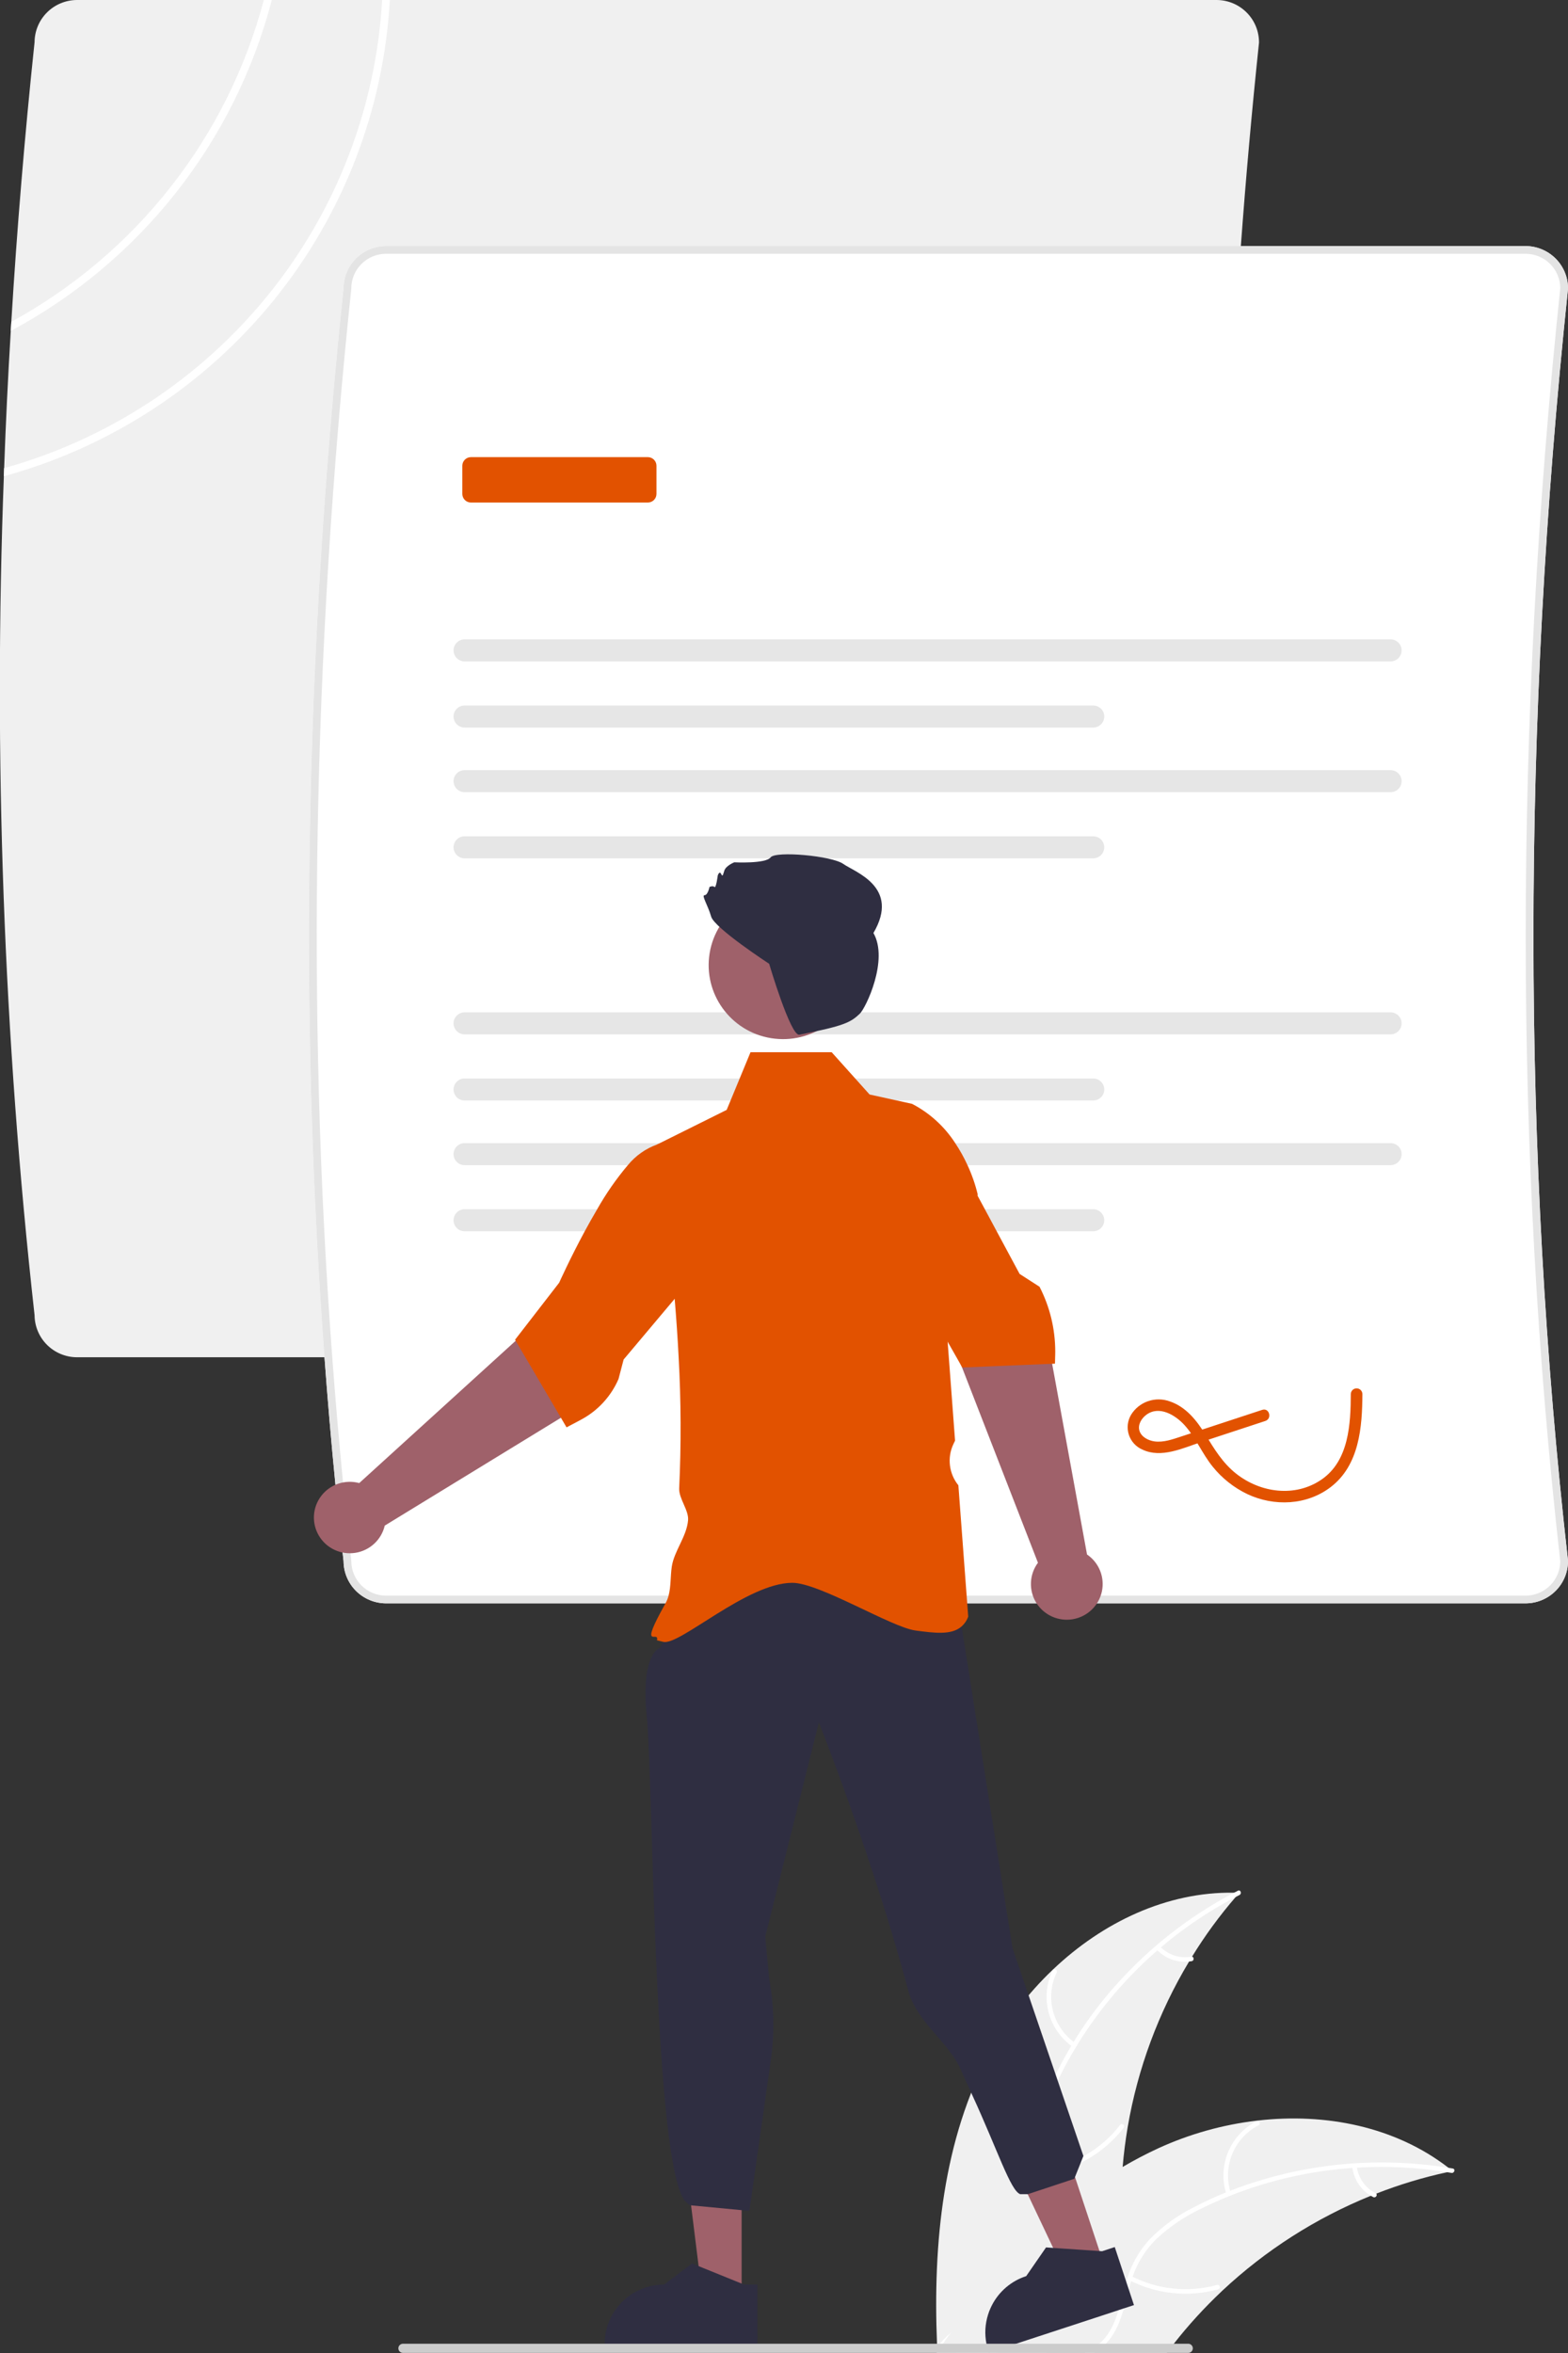
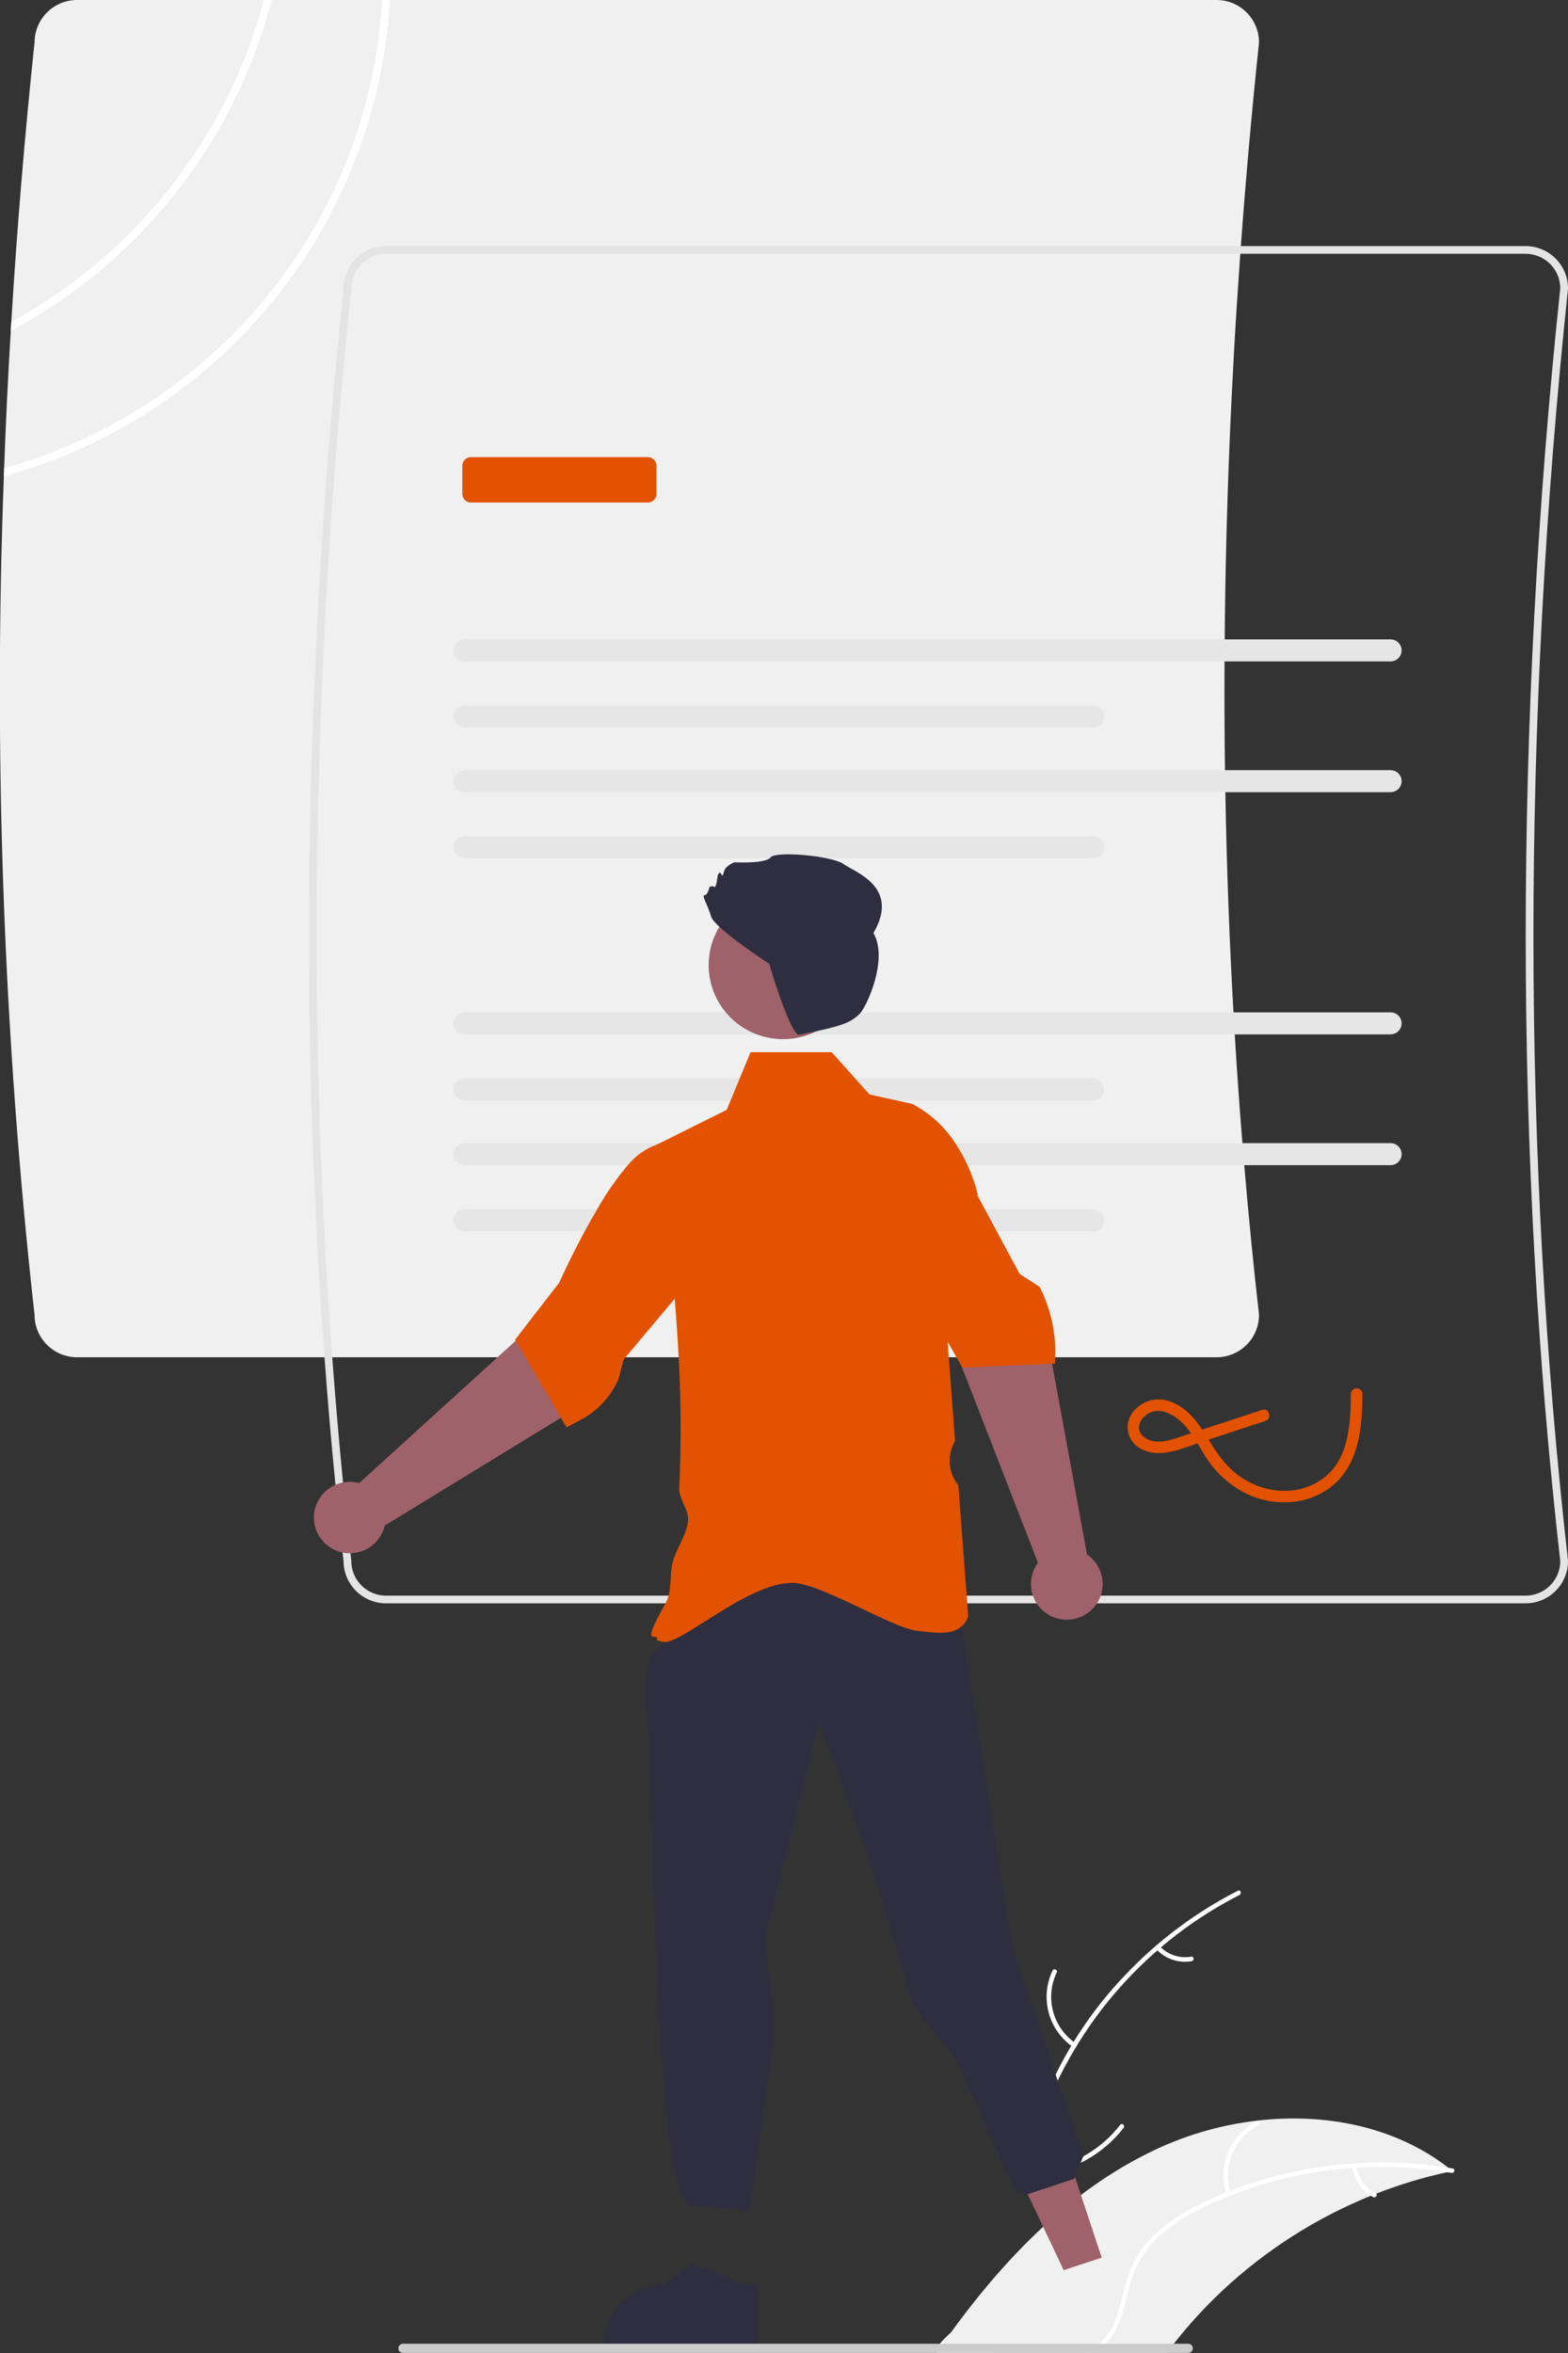
<svg xmlns="http://www.w3.org/2000/svg" width="106" height="159" viewBox="0 0 106 159" fill="none">
  <rect x="0" y="0" width="106" height="159" fill="#333333" stroke="none" />
  <g clip-path="url(#clip0_2504_830)">
-     <path d="M83.781 127.903C83.7 127.994 83.619 128.087 83.541 128.181C82.447 129.444 81.458 130.794 80.585 132.218C80.515 132.327 80.447 132.439 80.384 132.548C78.317 135.988 76.911 139.78 76.235 143.731C76.084 144.624 75.969 145.523 75.893 146.428C75.838 147.124 75.805 147.821 75.794 148.519C75.752 151.45 76.013 154.71 74.115 156.95C73.607 157.539 72.988 158.023 72.292 158.374C71.768 158.644 71.214 158.852 70.642 158.995H64.722C64.425 158.951 64.127 158.904 63.829 158.857C63.822 158.857 63.814 158.855 63.806 158.855L63.746 158.875L63.388 158.995L63.372 159V158.995C63.373 158.984 63.372 158.974 63.37 158.964C63.37 158.945 63.369 158.925 63.367 158.907V158.904C63.365 158.852 63.362 158.803 63.362 158.751L63.354 158.613C63.354 158.613 63.352 158.61 63.354 158.61C63.352 158.532 63.346 158.454 63.344 158.374C63.069 151.593 63.738 144.585 66.955 138.615C68.058 136.569 69.479 134.709 71.164 133.104C71.174 133.094 71.184 133.084 71.195 133.076C74.54 129.901 78.865 127.825 83.429 127.895C83.546 127.895 83.664 127.897 83.781 127.903Z" fill="#F0F0F0" />
    <path d="M83.795 128.049C78.625 130.689 74.423 134.882 71.785 140.033C71.198 141.132 70.788 142.317 70.571 143.543C70.398 144.744 70.552 145.969 71.016 147.091C71.427 148.145 71.971 149.177 72.118 150.313C72.184 150.895 72.126 151.485 71.948 152.044C71.769 152.602 71.473 153.117 71.081 153.554C70.13 154.669 68.835 155.377 67.543 156.026C66.109 156.746 64.609 157.472 63.613 158.774C63.492 158.932 63.253 158.737 63.374 158.579C65.106 156.313 68.156 155.819 70.234 153.976C71.203 153.117 71.918 151.961 71.837 150.63C71.767 149.466 71.207 148.402 70.781 147.338C70.312 146.25 70.118 145.064 70.216 143.885C70.37 142.652 70.733 141.454 71.29 140.342C72.506 137.819 74.112 135.503 76.05 133.476C78.25 131.152 80.833 129.219 83.687 127.761C83.864 127.67 83.97 127.96 83.795 128.049Z" fill="white" />
    <path d="M72.537 138.325C71.728 137.767 71.145 136.942 70.892 135.996C70.638 135.05 70.731 134.045 71.154 133.161C71.24 132.983 71.523 133.107 71.437 133.286C71.042 134.109 70.955 135.045 71.193 135.925C71.431 136.805 71.977 137.572 72.733 138.087C72.897 138.199 72.7 138.436 72.537 138.325Z" fill="white" />
    <path d="M70.736 146.583C72.718 146.244 74.499 145.174 75.723 143.587C75.845 143.429 76.084 143.625 75.963 143.782C74.685 145.431 72.83 146.541 70.767 146.889C70.57 146.922 70.541 146.616 70.736 146.583Z" fill="white" />
    <path d="M78.412 131.527C78.68 131.807 79.013 132.017 79.382 132.138C79.752 132.259 80.146 132.286 80.528 132.218C80.725 132.183 80.754 132.489 80.559 132.524C80.136 132.598 79.701 132.567 79.292 132.434C78.884 132.302 78.514 132.072 78.216 131.765C78.185 131.738 78.166 131.701 78.162 131.66C78.158 131.62 78.169 131.58 78.194 131.548C78.22 131.517 78.258 131.497 78.299 131.493C78.339 131.489 78.38 131.501 78.412 131.527Z" fill="white" />
    <path d="M98.198 146.703C98.078 146.729 97.958 146.755 97.835 146.783H97.832C96.196 147.137 94.591 147.622 93.033 148.233C92.913 148.28 92.793 148.327 92.673 148.376H92.67C88.956 149.881 85.553 152.055 82.633 154.788C82.622 154.799 82.612 154.807 82.602 154.817C82.595 154.825 82.588 154.832 82.581 154.838L82.568 154.851C81.409 155.943 80.334 157.121 79.353 158.374C79.353 158.376 79.351 158.379 79.348 158.382C79.191 158.584 79.032 158.787 78.875 158.995H63.389L63.373 159V158.995H63.308C63.308 158.992 63.31 158.99 63.313 158.987C63.313 158.984 63.315 158.984 63.315 158.982C63.334 158.956 63.352 158.93 63.368 158.907V158.904C63.372 158.896 63.377 158.889 63.383 158.883C63.399 158.857 63.417 158.836 63.43 158.813C63.535 158.667 63.637 158.519 63.741 158.374C63.911 158.132 64.083 157.891 64.258 157.652L64.258 157.651L64.259 157.65L64.26 157.649L64.261 157.649V157.646C64.263 157.644 64.263 157.641 64.266 157.639L64.271 157.633C66.425 154.666 68.849 151.85 71.624 149.491C71.708 149.418 71.791 149.345 71.88 149.278C73.137 148.22 74.479 147.266 75.893 146.428C76.666 145.973 77.463 145.555 78.283 145.175C80.397 144.205 82.652 143.572 84.965 143.299H84.97C84.975 143.299 84.98 143.297 84.988 143.297C84.996 143.297 85.001 143.294 85.006 143.294C89.605 142.764 94.318 143.697 97.924 146.487C98.018 146.56 98.107 146.63 98.198 146.703Z" fill="#F0F0F0" />
    <path d="M63.307 158.995H63.372V159L63.388 158.995H67.532C66.297 158.784 65.064 158.621 63.829 158.857C63.8 158.862 63.774 158.867 63.746 158.875C63.62 158.899 63.495 158.93 63.37 158.964C63.362 158.966 63.351 158.969 63.344 158.971C63.332 158.974 63.322 158.98 63.312 158.987C63.306 158.988 63.299 158.991 63.294 158.995H63.307Z" fill="white" />
    <path d="M98.122 146.83C98.026 146.815 97.932 146.796 97.835 146.783H97.833C95.818 146.457 93.773 146.354 91.736 146.477C91.634 146.482 91.529 146.49 91.425 146.495C88.597 146.691 85.816 147.321 83.181 148.363C83.179 148.363 83.179 148.363 83.179 148.366C83.15 148.376 83.121 148.386 83.095 148.397C82.482 148.644 81.876 148.914 81.283 149.205C80.149 149.73 79.105 150.43 78.189 151.278C77.456 151.998 76.901 152.878 76.567 153.848C76.533 153.947 76.499 154.043 76.468 154.141C76.445 154.219 76.421 154.3 76.398 154.378C76.089 155.466 75.899 156.615 75.33 157.61C75.171 157.888 74.978 158.144 74.755 158.374C74.525 158.612 74.265 158.821 73.982 158.995H73.324C73.684 158.84 74.018 158.63 74.314 158.374C74.544 158.176 74.745 157.948 74.912 157.696C75.559 156.724 75.758 155.539 76.061 154.435C76.11 154.256 76.162 154.082 76.22 153.908C76.522 152.955 77.026 152.078 77.701 151.338C78.569 150.446 79.584 149.707 80.701 149.153C81.406 148.784 82.13 148.45 82.873 148.15C82.97 148.108 83.067 148.072 83.163 148.036C87.856 146.218 92.953 145.684 97.924 146.487C98.021 146.5 98.115 146.518 98.211 146.534C98.407 146.568 98.318 146.864 98.122 146.83Z" fill="white" />
    <path d="M82.916 148.29C82.608 147.36 82.642 146.352 83.012 145.445C83.382 144.538 84.064 143.791 84.936 143.338C85.113 143.247 85.263 143.516 85.086 143.608C84.273 144.028 83.638 144.723 83.295 145.568C82.952 146.414 82.924 147.353 83.216 148.217C83.28 148.405 82.978 148.476 82.916 148.29Z" fill="white" />
-     <path d="M76.482 153.805C78.269 154.721 80.339 154.934 82.277 154.4C82.469 154.347 82.541 154.646 82.35 154.699C80.332 155.251 78.179 155.026 76.321 154.068C76.144 153.976 76.306 153.714 76.482 153.805Z" fill="white" />
    <path d="M91.721 146.381C91.765 146.766 91.904 147.133 92.126 147.451C92.348 147.769 92.646 148.027 92.993 148.202C93.171 148.291 93.008 148.553 92.831 148.464C92.449 148.269 92.121 147.984 91.875 147.634C91.629 147.283 91.473 146.878 91.42 146.454C91.412 146.414 91.419 146.373 91.44 146.339C91.462 146.304 91.495 146.279 91.534 146.268C91.574 146.259 91.616 146.265 91.651 146.287C91.686 146.308 91.711 146.342 91.721 146.381Z" fill="white" />
    <path d="M82.792 43.205C82.863 34.602 83.215 25.917 83.847 17.148C83.858 16.974 83.871 16.802 83.884 16.628C84.218 12.063 84.627 7.482 85.111 2.884V2.858C85.111 2.1 84.808 1.373 84.269 0.838C83.731 0.302 83 0 82.239 0H5.209C4.45 0.001 3.723 0.301 3.185 0.834C2.647 1.367 2.342 2.09 2.337 2.845C1.669 9.177 1.145 15.477 0.765 21.747C0.75 21.952 0.739 22.155 0.729 22.36C0.541 25.459 0.391 28.551 0.28 31.635C0.272 31.817 0.264 31.999 0.261 32.181C-0.452 51.103 0.242 70.052 2.337 88.873C2.343 89.628 2.648 90.35 3.185 90.882C3.723 91.415 4.451 91.714 5.209 91.715H82.239C83 91.715 83.731 91.414 84.269 90.878C84.808 90.342 85.111 89.615 85.111 88.857V88.829C84.732 85.485 84.4 82.119 84.114 78.732C84.072 78.236 84.031 77.74 83.991 77.243C83.792 74.804 83.619 72.355 83.471 69.896C83.44 69.4 83.411 68.903 83.385 68.407C83.106 63.486 82.923 58.527 82.837 53.53C82.826 53.034 82.818 52.54 82.811 52.041C82.779 49.602 82.77 47.152 82.782 44.694C82.782 44.197 82.784 43.701 82.792 43.205Z" fill="#F0F0F0" />
-     <path d="M106 19.486C105.999 18.728 105.697 18.002 105.158 17.466C104.619 16.93 103.889 16.629 103.128 16.628H26.098C25.339 16.63 24.611 16.93 24.073 17.462C23.535 17.995 23.231 18.718 23.226 19.473C20.625 44.148 20.194 68.386 21.936 91.715C22.148 94.602 22.395 97.474 22.678 100.331C22.829 101.861 22.99 103.387 23.161 104.909C23.182 105.106 23.202 105.304 23.226 105.501C23.231 106.256 23.536 106.978 24.074 107.511C24.612 108.043 25.34 108.342 26.098 108.344H103.128C103.889 108.343 104.619 108.042 105.158 107.506C105.697 106.97 105.999 106.243 106 105.486V105.457C102.885 77.976 102.885 49.061 106 19.512V19.486Z" fill="white" />
    <path d="M106 19.486C105.999 18.728 105.697 18.002 105.158 17.466C104.619 16.93 103.889 16.629 103.128 16.628H26.098C25.339 16.63 24.611 16.93 24.073 17.462C23.535 17.995 23.231 18.718 23.226 19.473C20.625 44.148 20.194 68.386 21.936 91.715C22.148 94.602 22.395 97.474 22.678 100.331C22.829 101.861 22.99 103.387 23.161 104.909C23.182 105.106 23.202 105.304 23.226 105.501C23.231 106.256 23.536 106.978 24.074 107.511C24.612 108.043 25.34 108.342 26.098 108.344H103.128C103.889 108.343 104.619 108.042 105.158 107.506C105.697 106.97 105.999 106.243 106 105.486V105.457C102.885 77.976 102.885 49.061 106 19.512V19.486ZM105.478 105.501C105.473 106.118 105.223 106.709 104.783 107.144C104.343 107.579 103.748 107.823 103.128 107.824H26.098C25.475 107.823 24.878 107.576 24.438 107.138C23.997 106.7 23.749 106.105 23.748 105.486V105.457C23.73 105.291 23.712 105.122 23.693 104.956C23.513 103.365 23.345 101.771 23.189 100.172C22.915 97.369 22.672 94.55 22.461 91.715C20.719 68.399 21.148 44.177 23.748 19.512V19.486C23.749 18.866 23.997 18.272 24.438 17.834C24.878 17.395 25.475 17.149 26.098 17.148H103.128C103.748 17.148 104.344 17.393 104.784 17.828C105.225 18.264 105.474 18.855 105.478 19.473C102.362 49.046 102.362 77.992 105.478 105.501Z" fill="#E4E4E4" />
    <path d="M31.408 43.205C31.209 43.206 31.02 43.284 30.88 43.424C30.74 43.563 30.661 43.753 30.661 43.95C30.661 44.147 30.74 44.336 30.88 44.476C31.02 44.615 31.209 44.694 31.408 44.694H94.005C94.204 44.694 94.393 44.615 94.533 44.476C94.673 44.336 94.752 44.147 94.752 43.95C94.752 43.753 94.673 43.563 94.533 43.424C94.393 43.284 94.204 43.206 94.005 43.205H31.408Z" fill="#E6E6E6" />
    <path d="M31.408 47.674C31.21 47.674 31.02 47.753 30.88 47.892C30.74 48.032 30.661 48.221 30.661 48.418C30.661 48.616 30.74 48.805 30.88 48.944C31.02 49.084 31.21 49.163 31.408 49.163H73.903C74.102 49.163 74.292 49.084 74.432 48.944C74.572 48.805 74.65 48.616 74.65 48.418C74.65 48.221 74.572 48.032 74.432 47.892C74.292 47.753 74.102 47.674 73.903 47.674H31.408Z" fill="#E6E6E6" />
    <path d="M31.408 52.041C31.21 52.042 31.02 52.12 30.88 52.26C30.74 52.4 30.661 52.589 30.661 52.786C30.661 52.983 30.74 53.173 30.88 53.312C31.02 53.452 31.21 53.531 31.408 53.531H94.006C94.204 53.531 94.394 53.452 94.534 53.312C94.674 53.173 94.753 52.983 94.753 52.786C94.753 52.589 94.674 52.4 94.534 52.26C94.394 52.12 94.204 52.042 94.006 52.041H31.408Z" fill="#E6E6E6" />
    <path d="M31.408 56.51C31.209 56.511 31.02 56.59 30.88 56.729C30.74 56.869 30.661 57.058 30.661 57.255C30.661 57.452 30.74 57.641 30.88 57.781C31.02 57.92 31.209 57.999 31.408 58H73.903C74.101 57.999 74.291 57.92 74.431 57.781C74.571 57.641 74.649 57.452 74.649 57.255C74.649 57.058 74.571 56.869 74.431 56.729C74.291 56.59 74.101 56.511 73.903 56.51H31.408Z" fill="#E6E6E6" />
    <path d="M31.408 68.407C31.209 68.408 31.02 68.486 30.88 68.626C30.74 68.766 30.661 68.955 30.661 69.152C30.661 69.349 30.74 69.538 30.88 69.678C31.02 69.817 31.209 69.896 31.408 69.897H94.005C94.204 69.896 94.393 69.817 94.533 69.678C94.673 69.538 94.752 69.349 94.752 69.152C94.752 68.955 94.673 68.766 94.533 68.626C94.393 68.486 94.204 68.408 94.005 68.407H31.408Z" fill="#E6E6E6" />
    <path d="M31.408 72.876C31.21 72.876 31.02 72.955 30.88 73.095C30.74 73.234 30.661 73.423 30.661 73.621C30.661 73.818 30.74 74.007 30.88 74.147C31.02 74.286 31.21 74.365 31.408 74.365H73.903C74.102 74.365 74.292 74.286 74.432 74.147C74.572 74.007 74.65 73.818 74.65 73.621C74.65 73.423 74.572 73.234 74.432 73.095C74.292 72.955 74.102 72.876 73.903 72.876H31.408Z" fill="#E6E6E6" />
    <path d="M31.408 77.244C31.21 77.244 31.02 77.323 30.88 77.462C30.74 77.602 30.661 77.791 30.661 77.988C30.661 78.186 30.74 78.375 30.88 78.514C31.02 78.654 31.21 78.733 31.408 78.733H94.006C94.204 78.733 94.394 78.654 94.534 78.514C94.674 78.375 94.753 78.186 94.753 77.988C94.753 77.791 94.674 77.602 94.534 77.462C94.394 77.323 94.204 77.244 94.006 77.244H31.408Z" fill="#E6E6E6" />
    <path d="M31.408 81.712C31.209 81.713 31.02 81.792 30.88 81.931C30.74 82.071 30.661 82.26 30.661 82.457C30.661 82.654 30.74 82.843 30.88 82.983C31.02 83.123 31.209 83.201 31.408 83.202H73.903C74.101 83.201 74.291 83.123 74.431 82.983C74.571 82.843 74.649 82.654 74.649 82.457C74.649 82.26 74.571 82.071 74.431 81.931C74.291 81.792 74.101 81.713 73.903 81.712H31.408Z" fill="#E6E6E6" />
    <path d="M43.794 33.958H31.838C31.683 33.958 31.535 33.897 31.425 33.788C31.316 33.679 31.254 33.531 31.254 33.377V31.471C31.254 31.317 31.316 31.169 31.425 31.06C31.535 30.951 31.683 30.89 31.838 30.89H43.794C43.949 30.89 44.097 30.951 44.207 31.06C44.316 31.169 44.378 31.317 44.378 31.471V33.377C44.378 33.531 44.316 33.679 44.207 33.788C44.097 33.897 43.949 33.958 43.794 33.958Z" fill="#E25200" />
    <path d="M85.329 95.269L81.667 96.473C81.056 96.674 80.446 96.874 79.835 97.075C79.27 97.26 78.659 97.481 78.053 97.401C77.635 97.346 77.158 97.106 77.028 96.678C76.905 96.273 77.166 95.849 77.483 95.61C78.357 94.948 79.462 95.621 80.081 96.306C80.838 97.144 81.267 98.226 81.977 99.103C82.61 99.89 83.412 100.525 84.323 100.962C86.136 101.814 88.347 101.723 89.963 100.483C91.894 99.001 92.091 96.433 92.101 94.192C92.097 94.091 92.054 93.996 91.981 93.925C91.908 93.855 91.811 93.816 91.709 93.816C91.608 93.816 91.51 93.855 91.437 93.925C91.364 93.996 91.321 94.091 91.317 94.192C91.308 96.223 91.192 98.712 89.331 99.983C87.549 101.2 85.207 100.877 83.566 99.58C82.651 98.857 82.089 97.915 81.488 96.939C80.902 95.987 80.174 95.064 79.072 94.693C78.599 94.522 78.081 94.519 77.606 94.684C77.13 94.849 76.727 95.172 76.464 95.599C76.344 95.8 76.268 96.025 76.242 96.258C76.216 96.49 76.24 96.726 76.312 96.949C76.385 97.172 76.504 97.377 76.662 97.55C76.82 97.724 77.014 97.861 77.23 97.954C78.509 98.561 79.972 97.85 81.204 97.445L85.537 96.02C86.013 95.864 85.809 95.111 85.329 95.269Z" fill="#E25200" />
    <path d="M74.476 152.558L71.908 153.4L67.423 143.945L71.213 142.703L74.476 152.558Z" fill="#9F616A" />
-     <path d="M76.308 154.705L76.133 154.178L75.674 152.788L75.36 151.842L74.504 152.123L74.326 152.11L71.974 151.951L71.66 151.93L71.195 151.899L70.715 151.865L69.373 153.806H69.37C68.869 153.969 68.404 154.229 68.005 154.571C67.605 154.914 67.277 155.332 67.041 155.802C67.013 155.859 66.986 155.916 66.96 155.973C66.895 156.113 66.841 156.257 66.796 156.404C66.593 157.041 66.555 157.719 66.686 158.374C66.72 158.536 66.763 158.697 66.814 158.854L66.822 158.88L66.853 158.977L67.041 158.914L68.691 158.374L74.473 156.48L75.619 156.103L75.971 155.986H75.974L76.658 155.763L76.308 154.705Z" fill="#2F2E41" />
-     <path d="M50.135 154.781L47.432 154.781L46.145 144.404L50.136 144.404L50.135 154.781Z" fill="#9F616A" />
    <path d="M45.808 109.292L44.61 111.355C44.61 111.355 43.293 111.713 43.723 115.985C44.027 119.001 44.126 132.507 44.891 141.281C45.209 144.932 45.643 147.764 46.255 148.679L46.632 149.015L50.567 149.389L50.666 149.355L52.111 139.202C52.37 137.38 52.331 135.527 51.996 133.717L51.734 130.859L55.357 116.388C55.357 116.388 59.046 125.663 61.396 134.497C61.962 136.623 64.11 137.976 64.925 139.8C65.198 140.412 65.466 141.004 65.728 141.572C67.451 145.315 68.315 148.04 68.968 148.267H69.49L72.624 147.228L73.24 145.686L68.446 131.639L64.856 108.958C58.015 105.298 51.599 104.891 45.808 109.292Z" fill="#2F2E41" />
    <path d="M65.404 78.732C65.168 78.215 64.89 77.717 64.574 77.243C63.85 76.122 62.845 75.207 61.657 74.591L60.629 74.365L58.785 73.959L57.814 72.876L56.221 71.101H50.737L50.004 72.876L49.388 74.365L49.124 74.999L44.429 77.334C44.426 77.334 44.426 77.334 44.424 77.337C44.486 77.805 44.548 78.27 44.609 78.732C44.742 79.738 44.867 80.731 44.985 81.712C45.045 82.211 45.102 82.707 45.157 83.201C45.332 84.75 45.483 86.271 45.609 87.766C45.721 89.102 45.811 90.418 45.878 91.715C46.041 94.662 46.053 97.614 45.915 100.562C45.878 101.256 46.57 102.046 46.515 102.724C46.424 103.831 45.565 104.813 45.413 105.87C45.319 106.52 45.361 107.211 45.197 107.824C45.151 108.003 45.082 108.176 44.993 108.338C44.993 108.341 44.99 108.341 44.99 108.344C43.11 111.685 44.586 110.09 44.411 110.84L44.494 110.861C44.533 110.872 44.653 110.903 44.847 110.947C45.951 111.209 50.505 106.956 53.563 106.956C55.398 106.956 60.258 109.96 61.885 110.178C63.172 110.349 64.321 110.505 65.005 109.905C65.203 109.73 65.355 109.509 65.446 109.261L65.454 109.237L65.451 109.214L65.386 108.344L65.347 107.824L64.788 100.367C64.476 99.982 64.279 99.518 64.219 99.027C64.159 98.536 64.238 98.038 64.449 97.59L64.564 97.348L64.141 91.715L64.062 90.663L64.034 90.307V90.305L63.83 87.584L64.321 86.098V86.095L65.276 83.201L65.767 81.712L66.075 80.777L66.096 80.715C65.932 80.033 65.7 79.369 65.404 78.732Z" fill="#E25200" />
    <path d="M70.168 105.6L64.904 92.063L62.459 87.12L67.16 84.535L70.947 91.174L73.485 105.043C73.885 105.314 74.193 105.698 74.372 106.146C74.55 106.593 74.59 107.083 74.487 107.554C74.383 108.024 74.141 108.452 73.79 108.784C73.44 109.116 72.998 109.336 72.521 109.417C72.044 109.497 71.554 109.433 71.113 109.234C70.673 109.035 70.302 108.709 70.049 108.298C69.796 107.888 69.673 107.412 69.694 106.931C69.715 106.45 69.88 105.987 70.168 105.6Z" fill="#9F616A" />
    <path d="M70.274 86.95L68.927 86.082L67.378 83.201L66.579 81.712L66.075 80.777L65.861 80.377L63.441 78.732L61.806 77.62L60.474 78.732L59.84 79.262L60.461 81.712L60.837 83.201L61.657 86.431L64.062 90.663L64.66 91.715L65.002 92.321L65.005 92.326L65.052 92.406L71.128 92.154L71.319 92.147L71.329 91.715L71.334 91.559C71.337 91.481 71.337 91.403 71.337 91.326C71.336 89.804 70.972 88.304 70.274 86.95Z" fill="#E25200" />
    <path d="M24.285 100.216L35.054 90.425L38.796 86.365L42.922 89.787L38.078 95.706L26.01 103.09C25.9 103.559 25.653 103.985 25.299 104.312C24.944 104.64 24.5 104.855 24.022 104.93C23.544 105.004 23.054 104.935 22.616 104.73C22.178 104.526 21.812 104.196 21.564 103.782C21.316 103.369 21.198 102.891 21.224 102.411C21.251 101.93 21.422 101.469 21.715 101.085C22.007 100.702 22.408 100.414 22.866 100.259C23.324 100.105 23.818 100.09 24.285 100.216Z" fill="#9F616A" />
    <path d="M46.515 83.201L46.494 81.712L46.455 78.732L46.439 77.576L46.395 77.545C46.151 77.386 45.876 77.283 45.588 77.243C45.334 77.202 45.076 77.202 44.823 77.243C44.689 77.264 44.557 77.294 44.428 77.334C44.426 77.334 44.426 77.334 44.423 77.337C43.649 77.614 42.966 78.095 42.447 78.73L42.444 78.732C41.661 79.659 40.967 80.657 40.371 81.712C40.076 82.211 39.794 82.715 39.53 83.201C38.532 85.048 37.814 86.649 37.801 86.677L34.819 90.531L34.861 90.601L35.517 91.715L37.919 95.802L38.3 96.452L39.274 95.935C40.409 95.332 41.304 94.362 41.812 93.186L42.159 91.866L42.287 91.715L45.609 87.766L46.559 86.633L46.515 83.201Z" fill="#E25200" />
    <path d="M57.896 66.017C58.34 63.29 56.479 60.721 53.739 60.279C50.999 59.836 48.417 61.688 47.972 64.415C47.528 67.141 49.389 69.71 52.129 70.153C54.869 70.595 57.451 68.743 57.896 66.017Z" fill="#9F616A" />
    <path d="M48.075 61.937C47.852 61.159 47.405 60.492 47.628 60.492C47.852 60.492 47.963 59.936 47.963 59.936C47.963 59.936 48.187 59.825 48.298 59.936C48.41 60.047 48.522 59.158 48.522 59.158C48.522 59.158 48.634 58.825 48.745 59.047C48.857 59.269 48.857 59.158 48.969 58.825C49.08 58.491 49.639 58.269 49.639 58.269C49.639 58.269 51.761 58.38 52.096 57.935C52.432 57.491 56.23 57.824 57.011 58.38C57.793 58.936 60.874 59.929 59.046 63.047C60.091 64.866 58.531 68.11 58.129 68.495C57.491 69.103 57.05 69.323 54.036 69.919C53.446 70.036 51.996 65.126 51.996 65.126C51.996 65.126 48.298 62.715 48.075 61.937Z" fill="#2F2E41" />
    <path d="M50.299 154.375L50.137 154.31L47.228 153.131L46.782 152.951L44.897 154.375H44.894C43.829 154.376 42.808 154.798 42.055 155.548C41.302 156.298 40.879 157.314 40.878 158.374V158.504H51.2V154.375H50.299Z" fill="#2F2E41" />
    <path d="M80.637 158.683C80.638 158.724 80.63 158.764 80.614 158.802C80.599 158.84 80.576 158.874 80.547 158.903C80.518 158.932 80.484 158.955 80.446 158.971C80.408 158.986 80.368 158.995 80.327 158.995H27.242C27.159 158.995 27.08 158.962 27.021 158.904C26.963 158.846 26.93 158.767 26.93 158.684C26.93 158.602 26.963 158.523 27.021 158.465C27.08 158.406 27.159 158.374 27.242 158.374H80.327C80.409 158.374 80.488 158.407 80.546 158.465C80.604 158.522 80.637 158.601 80.637 158.683Z" fill="#CCCCCC" />
    <path d="M25.832 0C25.421 7.266 22.737 14.223 18.155 19.895C13.573 25.568 7.322 29.673 0.279 31.635C0.271 31.817 0.263 31.999 0.261 32.181C7.45 30.213 13.836 26.048 18.518 20.274C23.2 14.499 25.941 7.408 26.354 0H25.832Z" fill="white" />
    <path d="M17.834 0C16.621 4.588 14.482 8.881 11.547 12.62C8.613 16.359 4.944 19.464 0.765 21.747C0.749 21.952 0.739 22.155 0.729 22.36C5.06 20.044 8.863 16.862 11.9 13.014C14.936 9.167 17.141 4.736 18.375 0H17.834Z" fill="white" />
  </g>
  <defs>
    <clipPath id="clip0_2504_830">
      <rect width="106" height="159" fill="white" />
    </clipPath>
  </defs>
</svg>